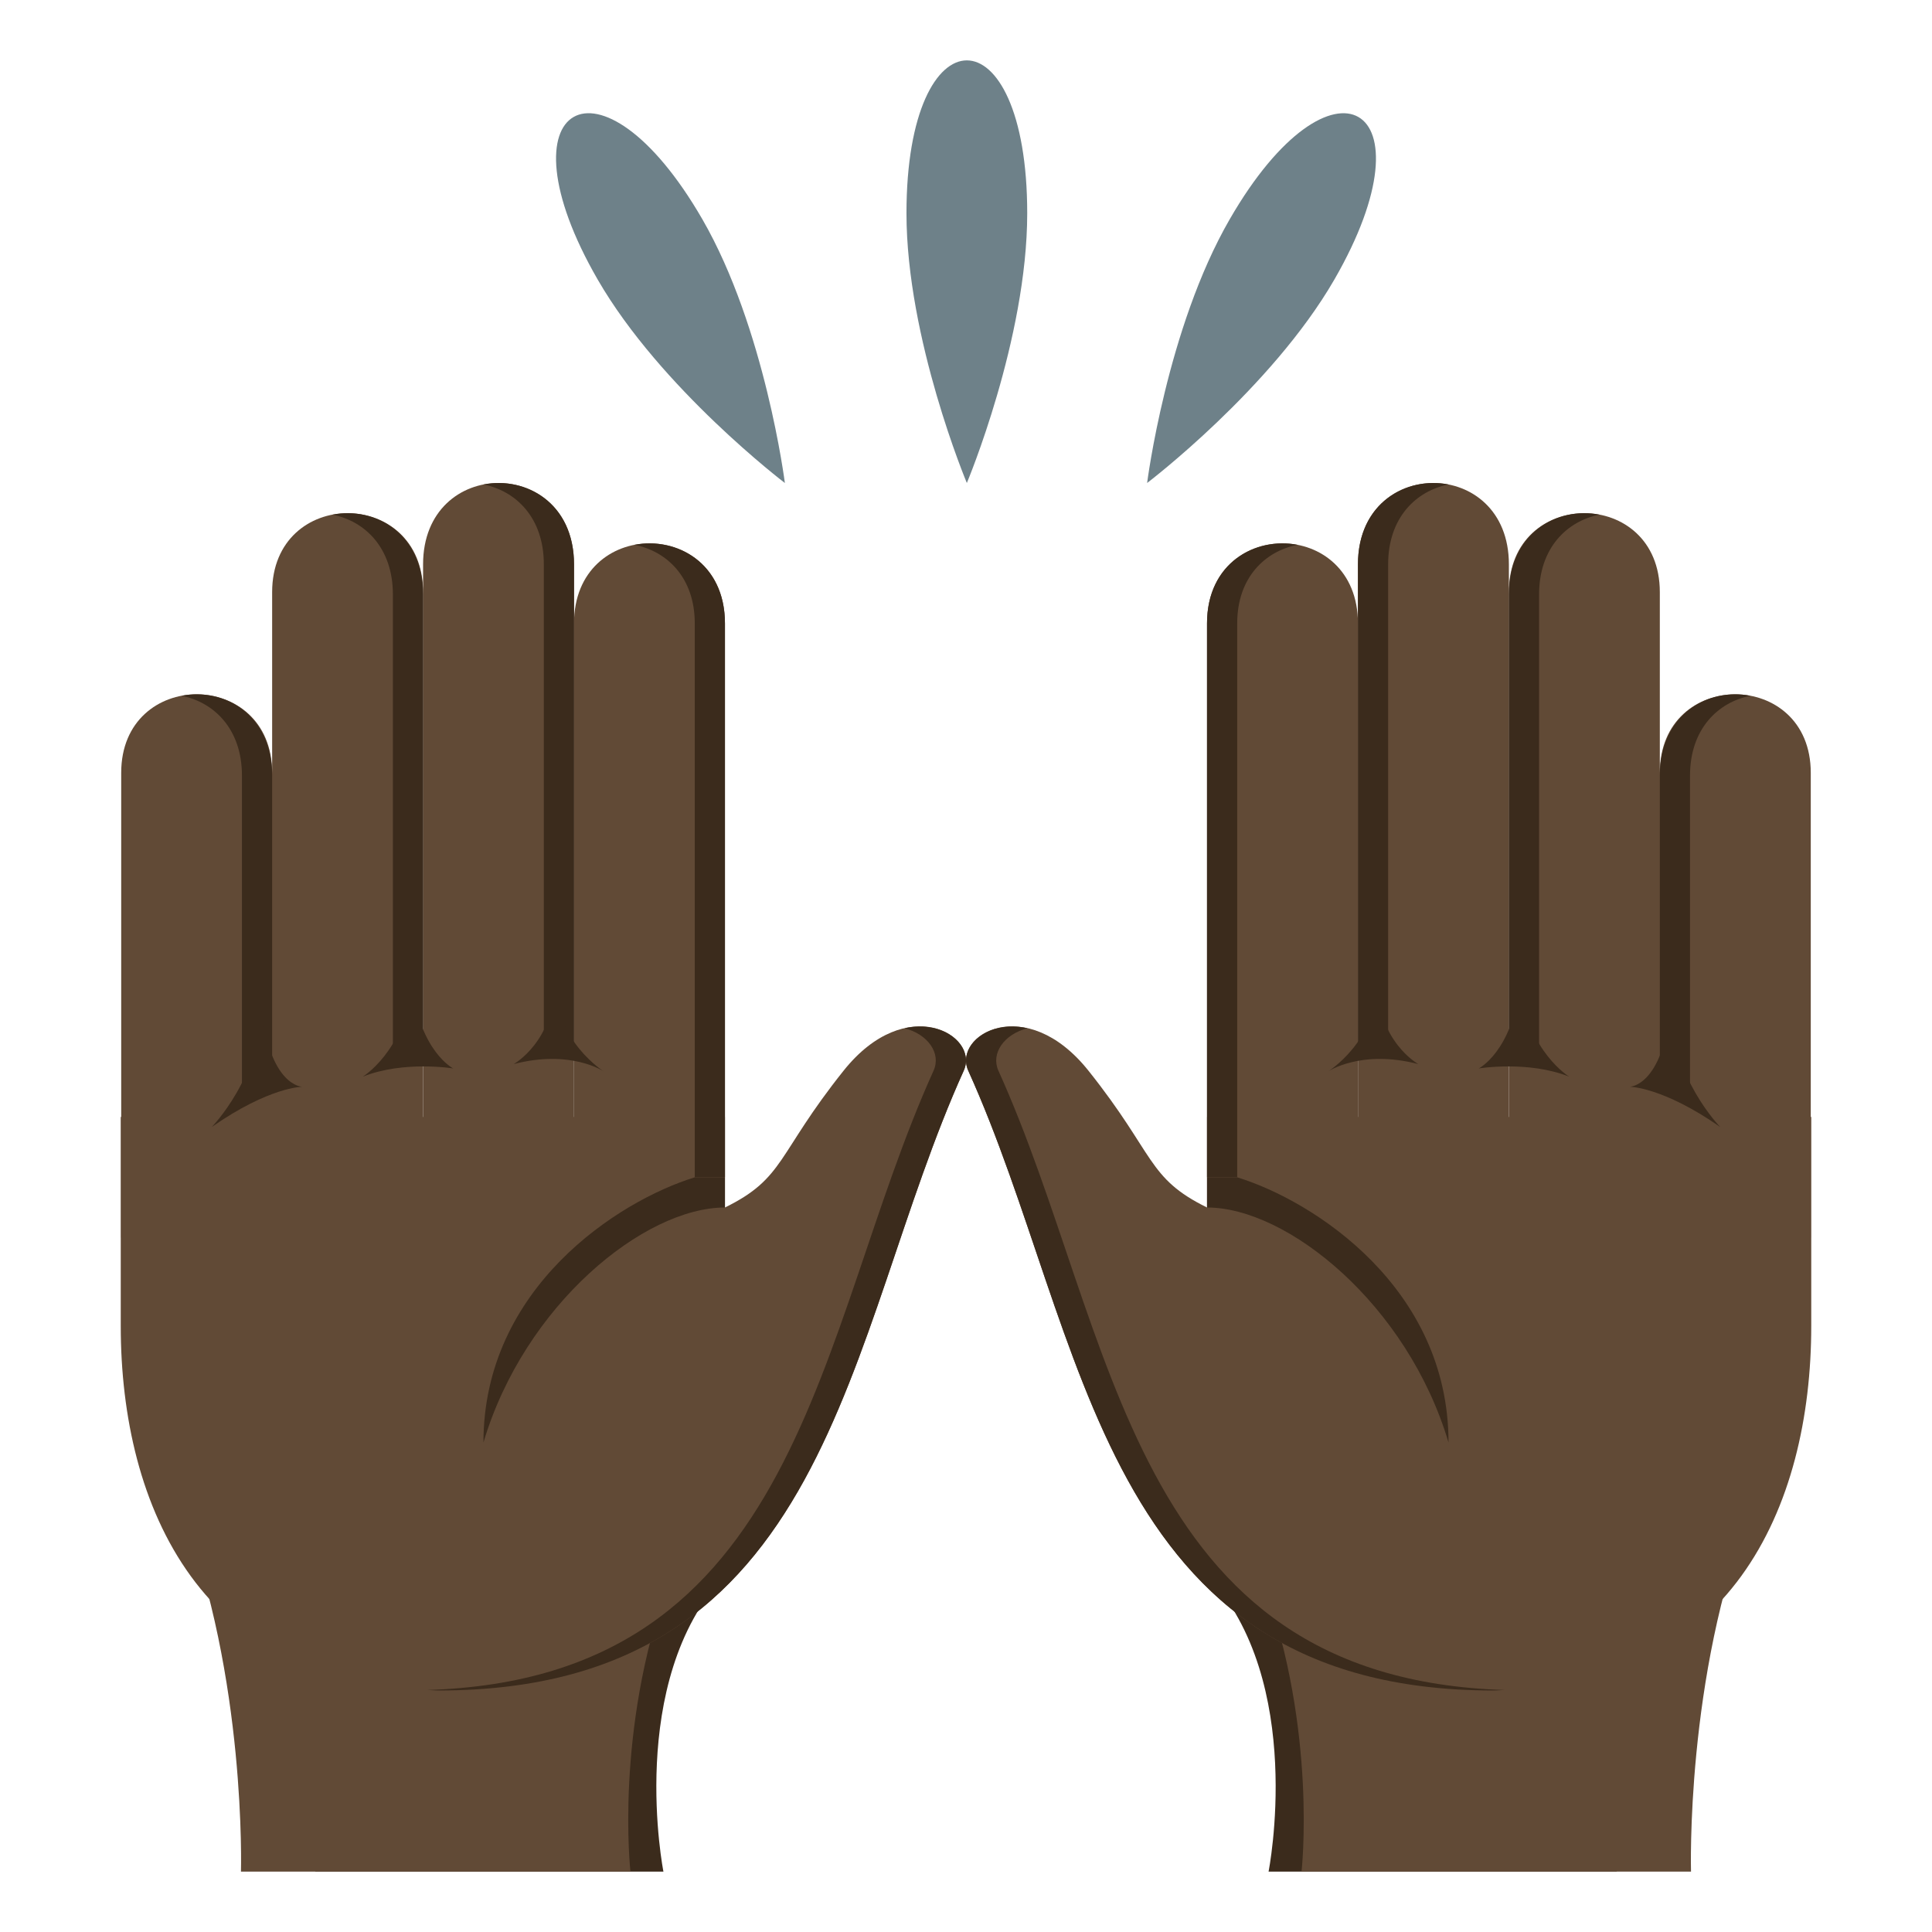
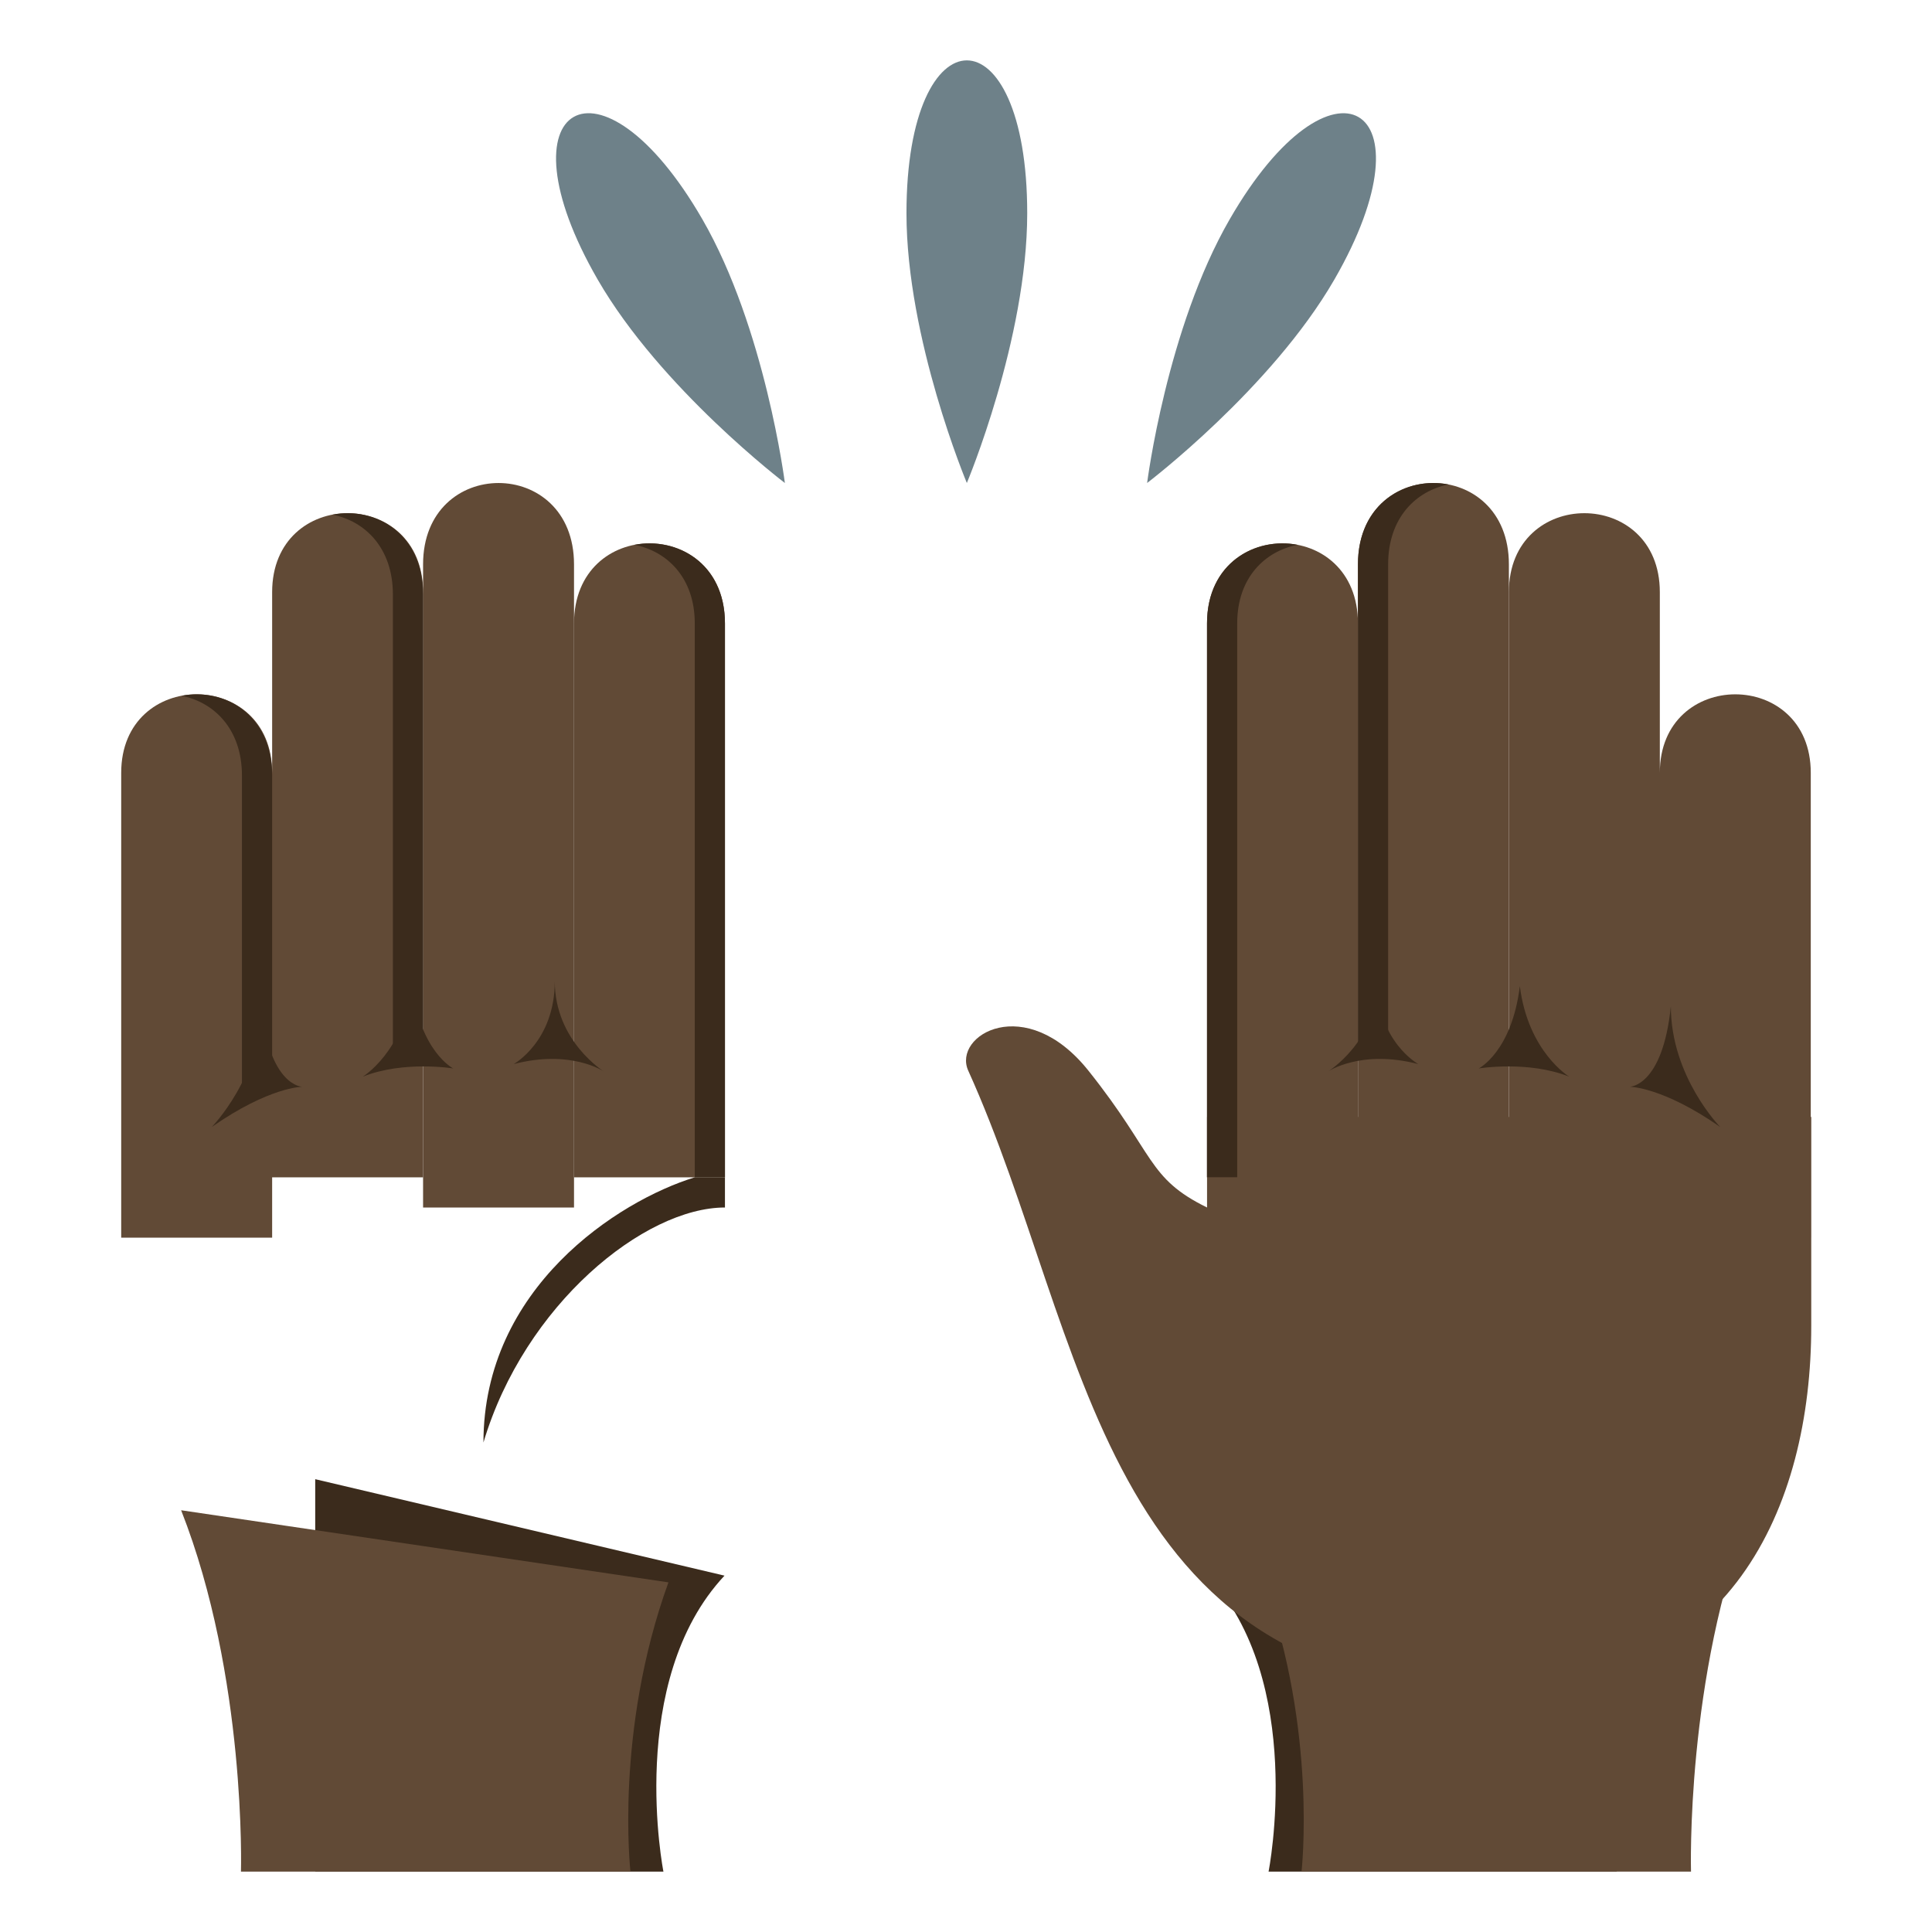
<svg xmlns="http://www.w3.org/2000/svg" width="64" height="64">
  <path fill="#6E8189" d="M30.028 7.064c0 4.17 2 8.936 2 8.936s2-4.766 2-8.936c-.001-6.752-4-6.752-4 0zM19.8 9.262C21.885 12.873 26 16 26 16s-.65-5.127-2.734-8.738c-3.378-5.848-6.842-3.848-3.466 2zm20.936-1.999C38.65 10.872 38 16 38 16s4.115-3.126 6.201-6.737c3.375-5.848-.09-7.849-3.465-2z" />
  <path fill="#3B2B1C" d="M21.977 62H10.442V49L24 52.195C20.725 55.698 21.977 62 21.977 62z" />
  <path fill="#614A36" d="M20.885 62H7.982S8.169 55.538 6 50.029l16.143 2.389C20.353 57.357 20.885 62 20.885 62z" />
-   <path fill="#614A36" d="M27.944 35.469c-2.22 2.782-1.938 3.553-3.929 4.531v-3H4v6.925C4 49.913 6.672 56 14.524 56c13.09 0 13.42-11.732 17.401-20.531.533-1.178-1.897-2.613-3.981 0z" />
-   <path fill="#3B2B1C" d="M29.964 34.063c.771.194 1.222.83.961 1.406-3.915 8.652-4.309 20.133-16.767 20.514.126.002.24.017.367.017 13.089 0 13.419-11.732 17.4-20.531.361-.796-.634-1.705-1.961-1.406z" />
+   <path fill="#3B2B1C" d="M29.964 34.063z" />
  <path fill="#614A36" d="M19.015 20.653V39h5V20.653c0-3.537-5-3.537-5 0z" />
  <path fill="#3B2B1C" d="M21.015 18.048c1.063.205 2 1.071 2 2.602v18.348h1V20.649c0-2.005-1.607-2.871-3-2.601z" />
  <path fill="#614A36" d="M14.015 18.696V40h5V18.696c0-3.594-5-3.594-5 0z" />
-   <path fill="#3B2B1C" d="M16.015 16.049c1.063.209 2 1.089 2 2.645V35h1V18.693c0-2.039-1.607-2.919-3-2.644z" />
  <path fill="#614A36" d="M9.015 19.616V39h5V19.616c0-3.488-5-3.488-5 0zm-5 5.984V41h5V25.6c0-3.466-5-3.466-5 0z" />
  <path fill="#3B2B1C" d="M24.015 39h-1c-2.55.785-7 3.667-7 8.784 1.362-4.574 5.334-7.784 8-7.784v-1zm-13-21.951c1.063.209 2 1.089 2 2.645V35h1V19.693c0-2.039-1.607-2.919-3-2.644zm-5 6c1.063.209 2 1.089 2 2.645V36h1V25.693c0-2.039-1.607-2.919-3-2.644z" />
  <path fill="#3B2B1C" d="M10.015 36s-1.091 0-3 1.333c0 0 1.636-1.667 1.636-3.999C8.924 36 10.015 36 10.015 36zm5-.606s-1.637-.271-3 .273c0 0 1.363-.818 1.637-3 .272 2.182 1.363 2.727 1.363 2.727zm5 .106s-1.091-.75-3-.25c0 0 1.363-.75 1.363-2.75 0 2 1.637 3 1.637 3zM42.023 62h11.535V49L40 52.195C43.275 55.698 42.023 62 42.023 62z" />
  <path fill="#614A36" d="M43.115 62h12.902s-.186-6.462 1.982-11.971l-16.143 2.389C43.646 57.357 43.115 62 43.115 62z" />
  <path fill="#614A36" d="M36.057 35.469c2.219 2.782 1.938 3.553 3.928 4.531v-3H60v6.925C60 49.913 57.328 56 49.477 56c-13.09 0-13.42-11.732-17.402-20.531-.533-1.178 1.898-2.613 3.982 0z" />
-   <path fill="#3B2B1C" d="M34.035 34.063c-.77.194-1.22.83-.961 1.406 3.916 8.652 4.309 20.133 16.768 20.514-.125.002-.24.017-.367.017-13.088 0-13.418-11.732-17.4-20.531-.36-.796.634-1.705 1.96-1.406z" />
  <path fill="#614A36" d="M44.984 20.653V39h-5V20.653c0-3.537 5-3.537 5 0z" />
  <path fill="#3B2B1C" d="M42.984 18.048c-1.063.205-2 1.071-2 2.602v18.348h-1V20.649c0-2.005 1.608-2.871 3-2.601z" />
  <path fill="#614A36" d="M49.984 18.696V40h-5V18.696c0-3.594 5-3.594 5 0z" />
  <path fill="#3B2B1C" d="M47.984 16.049c-1.063.209-2 1.089-2 2.645V35h-1V18.693c0-2.039 1.608-2.919 3-2.644z" />
  <path fill="#614A36" d="M54.984 19.616V39h-5V19.616c0-3.488 5-3.488 5 0zm5 5.984V41h-5V25.6c0-3.466 5-3.466 5 0z" />
-   <path fill="#3B2B1C" d="M39.984 39h1c2.551.785 7 3.667 7 8.784-1.361-4.574-5.334-7.784-8-7.784v-1zm13-21.951c-1.063.209-2 1.089-2 2.645V35h-1V19.693c0-2.039 1.608-2.919 3-2.644zm5 6c-1.063.209-2 1.089-2 2.645V36h-1V25.693c0-2.039 1.608-2.919 3-2.644z" />
  <path fill="#3B2B1C" d="M53.984 36s1.092 0 3 1.333c0 0-1.635-1.667-1.635-3.999C55.076 36 53.984 36 53.984 36zm-5-.606s1.637-.271 3 .273c0 0-1.363-.818-1.637-3-.271 2.182-1.363 2.727-1.363 2.727zm-5 .106s1.092-.75 3-.25c0 0-1.363-.75-1.363-2.75 0 2-1.637 3-1.637 3z" />
</svg>